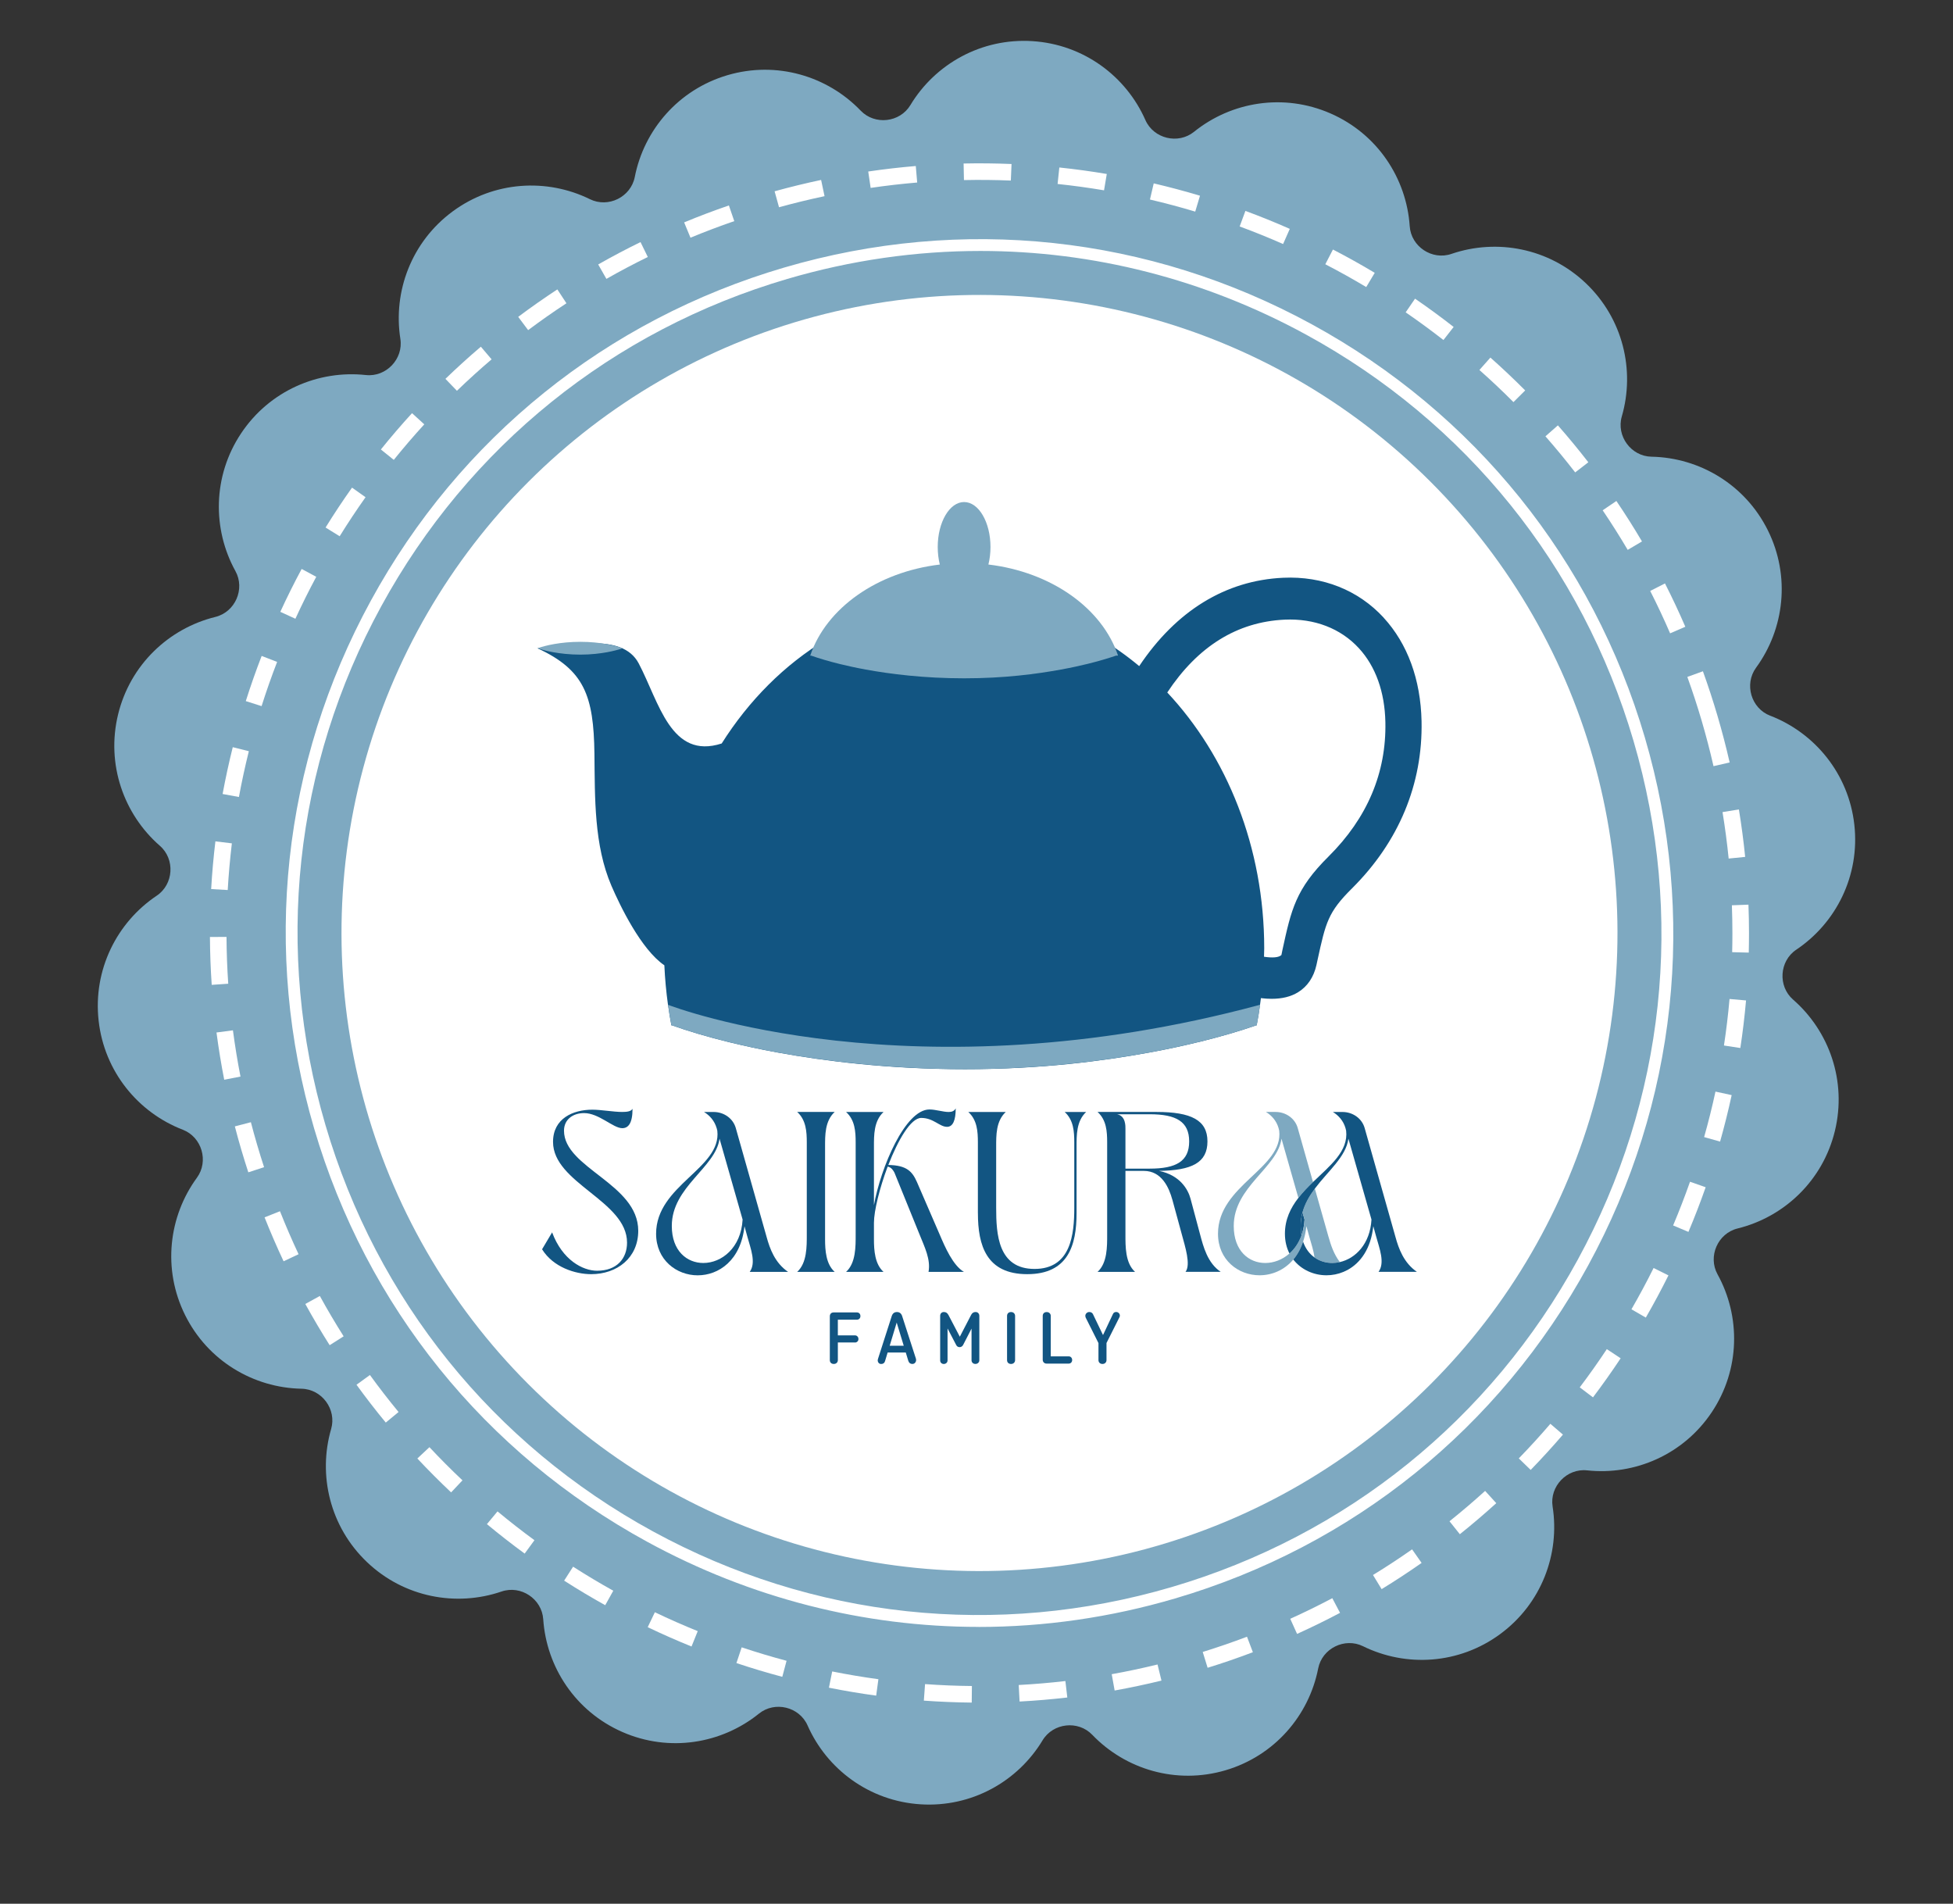
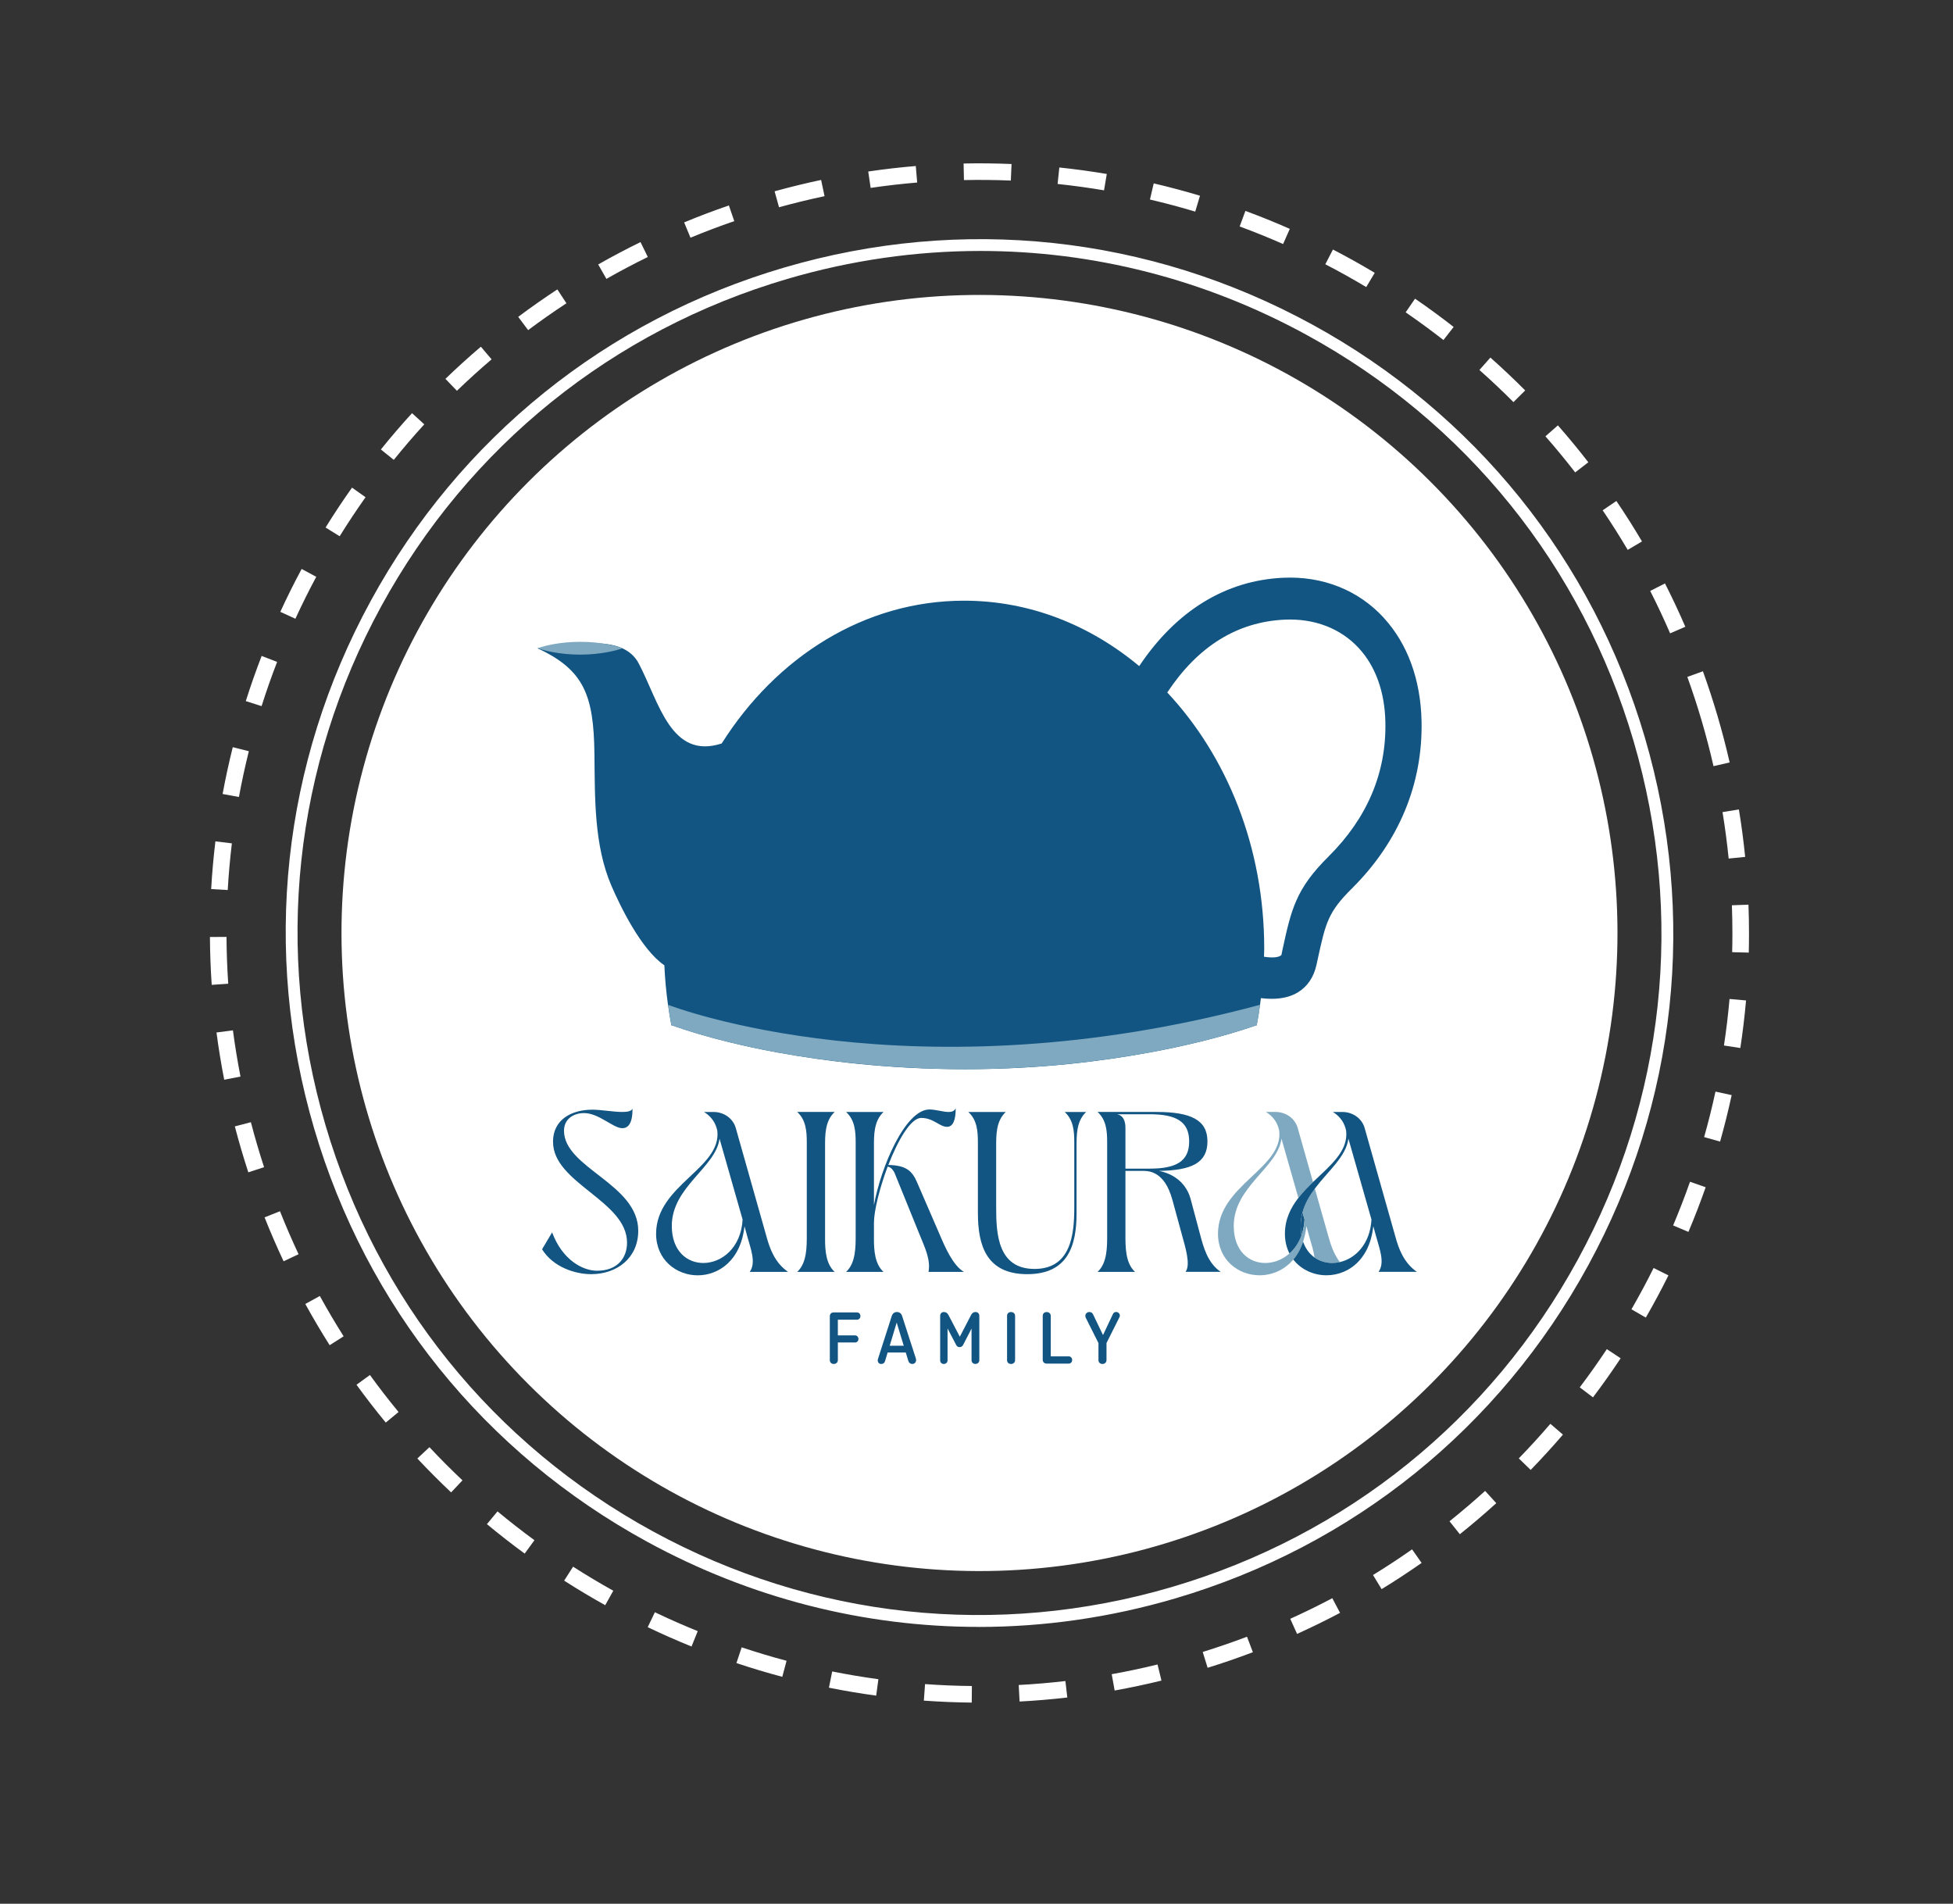
<svg xmlns="http://www.w3.org/2000/svg" id="Layer_1" viewBox="0 0 824.69 803.8">
  <rect x="0" y="0" width="824.69" height="803.8" fill="#333333" stroke="none" />
  <defs>
    <style>.cls-1{fill:#fff;}.cls-2{fill:#7ea9c1;}.cls-3{fill:#125582;}</style>
  </defs>
-   <path class="cls-2" d="m747.48,302.18c-8.04-3.1-11.04-13.31-5.95-20.27,11.94-16.33,14.61-38.58,5-57.96-9.61-19.39-28.93-30.73-49.16-31.12-8.62-.16-14.93-8.73-12.53-17.01,5.64-19.43.54-41.24-15.13-56.18-15.66-14.93-37.69-18.99-56.84-12.43-8.15,2.79-17.01-3.1-17.59-11.7-1.35-20.19-13.6-38.94-33.43-47.61-19.83-8.67-41.91-4.95-57.66,7.76-6.71,5.41-17.05,2.9-20.53-4.98-8.17-18.51-26.1-31.94-47.7-33.31-21.6-1.37-41.08,9.68-51.53,27.01-4.45,7.38-15.02,8.56-20.99,2.34-14.01-14.6-35.45-21.08-56.21-14.99-20.76,6.1-35.29,23.15-39.18,43-1.66,8.46-11.19,13.18-18.93,9.38-18.16-8.93-40.53-7.69-57.95,5.14-17.42,12.83-25.24,33.82-22.11,53.81,1.34,8.51-6.01,16.22-14.57,15.29-20.12-2.18-40.71,6.64-52.7,24.65-11.99,18.02-12.15,40.42-2.37,58.13,4.16,7.55-.1,17.29-8.47,19.35-19.65,4.84-35.99,20.16-41.09,41.19-5.1,21.03,2.4,42.14,17.65,55.44,6.5,5.66,5.82,16.28-1.34,21.08-16.81,11.26-26.92,31.25-24.52,52.76,2.4,21.5,16.67,38.77,35.55,46.05,8.04,3.1,11.04,13.31,5.95,20.27-11.94,16.33-14.61,38.58-5,57.96,9.61,19.39,28.93,30.73,49.16,31.12,8.62.16,14.93,8.73,12.52,17.01-5.64,19.43-.53,41.25,15.13,56.18,15.66,14.93,37.69,18.99,56.84,12.43,8.15-2.79,17.01,3.1,17.59,11.7,1.35,20.19,13.6,38.94,33.43,47.62,19.83,8.68,41.91,4.95,57.66-7.76,6.7-5.41,17.05-2.9,20.53,4.98,8.17,18.51,26.1,31.94,47.7,33.31,21.6,1.37,41.08-9.68,51.53-27.01,4.45-7.38,15.03-8.56,20.99-2.34,14.01,14.6,35.45,21.09,56.22,14.99,20.76-6.1,35.29-23.15,39.18-43.01,1.66-8.46,11.19-13.18,18.93-9.38,18.16,8.93,40.53,7.69,57.95-5.15,17.42-12.83,25.24-33.82,22.11-53.81-1.34-8.51,6.01-16.22,14.57-15.29,20.12,2.18,40.71-6.63,52.7-24.65,11.98-18.02,12.15-40.42,2.37-58.13-4.16-7.54.1-17.29,8.47-19.35,19.65-4.84,35.99-20.16,41.09-41.19,5.1-21.03-2.4-42.14-17.65-55.44-6.49-5.66-5.82-16.28,1.34-21.08,16.81-11.27,26.92-31.25,24.52-52.76-2.4-21.5-16.67-38.77-35.55-46.05Z" />
  <path class="cls-1" d="m410.32,718.87c-6.71-.07-13.51-.35-20.21-.83l.51-6.98c6.56.48,13.21.75,19.78.81l-.07,7Zm20.22-.44l-.37-6.99c6.56-.35,13.19-.91,19.71-1.67l.81,6.95c-6.67.77-13.45,1.35-20.15,1.7Zm-60.56-2.5c-6.66-.91-13.37-2.03-19.95-3.35l1.38-6.86c6.43,1.29,13,2.39,19.51,3.28l-.94,6.94Zm100.7-2.16l-1.24-6.89c6.45-1.16,12.96-2.54,19.35-4.1l1.66,6.8c-6.53,1.59-13.18,3-19.78,4.19Zm-140.34-5.78c-6.48-1.72-13-3.68-19.37-5.81l2.22-6.64c6.24,2.08,12.61,3.99,18.95,5.68l-1.8,6.76Zm179.6-3.81l-2.07-6.69c6.28-1.95,12.57-4.11,18.7-6.43l2.48,6.54c-6.27,2.38-12.69,4.59-19.11,6.57Zm-217.93-8.99c-6.22-2.52-12.45-5.26-18.5-8.16l3.02-6.31c5.92,2.83,12.01,5.52,18.1,7.98l-2.62,6.49Zm255.7-5.32l-2.88-6.38c5.99-2.71,11.96-5.63,17.76-8.7l3.27,6.19c-5.92,3.13-12.03,6.12-18.15,8.89Zm-292.15-12.12c-5.86-3.26-11.7-6.75-17.34-10.37l3.78-5.89c5.53,3.54,11.24,6.96,16.97,10.15l-3.41,6.12Zm327.86-6.78l-3.65-5.97c5.59-3.42,11.14-7.06,16.51-10.83l4.02,5.73c-5.49,3.85-11.17,7.58-16.88,11.07Zm-361.88-15.02c-5.41-3.96-10.77-8.14-15.93-12.43l4.48-5.38c5.05,4.2,10.29,8.29,15.59,12.17l-4.13,5.65Zm394.91-8.17l-4.37-5.47c5.12-4.1,10.18-8.41,15.04-12.82l4.71,5.18c-4.96,4.5-10.13,8.91-15.37,13.1Zm-425.96-17.66c-4.88-4.61-9.68-9.42-14.26-14.31l5.11-4.78c4.48,4.79,9.17,9.5,13.95,14l-4.8,5.09Zm455.87-9.48l-5.02-4.88c4.58-4.71,9.07-9.62,13.33-14.6l5.31,4.56c-4.36,5.08-8.95,10.1-13.63,14.92Zm-483.46-20c-4.27-5.17-8.43-10.55-12.36-15.97l5.67-4.11c3.85,5.31,7.92,10.56,12.09,15.62l-5.4,4.46Zm509.76-10.65l-5.58-4.22c3.96-5.23,7.8-10.66,11.43-16.14l5.84,3.87c-3.71,5.59-7.64,11.14-11.68,16.49Zm-533.46-22.03c-3.59-5.67-7.05-11.53-10.28-17.4l6.14-3.37c3.15,5.75,6.54,11.48,10.05,17.03l-5.91,3.75Zm555.77-11.65l-6.06-3.5c3.28-5.69,6.43-11.55,9.35-17.43l6.27,3.12c-2.99,6-6.2,12-9.55,17.81Zm-575.22-23.77c-2.85-6.06-5.55-12.3-8.03-18.55l6.51-2.58c2.42,6.12,5.07,12.22,7.85,18.15l-6.33,2.98Zm593.21-12.41l-6.45-2.72c2.55-6.05,4.95-12.26,7.13-18.45l6.61,2.32c-2.22,6.33-4.67,12.68-7.28,18.86Zm-608.1-25.14c-1.02-3.12-2.01-6.33-2.96-9.53-.96-3.26-1.88-6.58-2.73-9.87l6.77-1.77c.84,3.22,1.74,6.47,2.68,9.66.92,3.13,1.89,6.27,2.89,9.33l-6.65,2.17Zm621.48-12.99l-6.74-1.9c1.79-6.31,3.4-12.77,4.79-19.2l6.84,1.48c-1.42,6.57-3.07,13.17-4.89,19.62Zm-631.66-26.11c-1.29-6.6-2.39-13.31-3.26-19.95l6.94-.91c.86,6.5,1.93,13.07,3.19,19.52l-6.87,1.34Zm640.21-13.4l-6.92-1.05c.99-6.5,1.78-13.11,2.36-19.65l6.97.62c-.59,6.69-1.4,13.44-2.41,20.08Zm-645.49-26.67c-.46-6.69-.71-13.49-.75-20.2l7-.04c.04,6.57.28,13.22.73,19.77l-6.98.48Zm649.04-13.61l-7-.18c.07-2.64.1-5.33.1-7.98,0-3.93-.08-7.91-.22-11.82l7-.26c.15,4,.23,8.06.23,12.08,0,2.71-.04,5.46-.1,8.16Zm-642.28-26.42l-6.99-.4c.38-6.7.98-13.47,1.79-20.15l6.95.84c-.78,6.53-1.37,13.16-1.75,19.71Zm633.8-13.29c-.66-6.53-1.53-13.13-2.59-19.61l6.91-1.13c1.09,6.63,1.98,13.37,2.65,20.04l-6.96.7Zm-629.08-25.99l-6.88-1.27c1.22-6.59,2.66-13.24,4.29-19.76l6.79,1.7c-1.59,6.38-3,12.89-4.19,19.34Zm622.68-13.03c-1.46-6.39-3.14-12.83-4.99-19.14-1.83-6.22-3.87-12.46-6.06-18.53l6.58-2.38c2.24,6.21,4.32,12.58,6.19,18.94,1.89,6.45,3.61,13.03,5.1,19.56l-6.82,1.56Zm-613.1-25.34l-6.67-2.12c2.03-6.4,4.28-12.81,6.7-19.07l6.53,2.53c-2.37,6.12-4.58,12.4-6.56,18.66Zm594.78-30.73c-2.61-6.03-5.43-12.05-8.41-17.9l6.24-3.17c3.04,5.98,5.93,12.13,8.59,18.29l-6.43,2.78Zm-580.51-6.16l-6.36-2.92c2.8-6.1,5.83-12.19,9.01-18.1l6.17,3.31c-3.11,5.78-6.07,11.74-8.81,17.71Zm562.6-29.08c-3.34-5.66-6.9-11.28-10.57-16.71l5.79-3.93c3.76,5.55,7.4,11.29,10.81,17.08l-6.03,3.56Zm-543.9-5.75l-5.95-3.69c3.53-5.7,7.29-11.37,11.17-16.84l5.71,4.05c-3.79,5.36-7.47,10.9-10.93,16.48Zm521.73-26.95c-4.02-5.19-8.25-10.32-12.57-15.25l5.26-4.62c4.42,5.03,8.74,10.27,12.85,15.58l-5.54,4.28Zm-498.88-5.3l-5.45-4.39c4.21-5.23,8.64-10.39,13.16-15.33l5.17,4.72c-4.42,4.83-8.75,9.88-12.88,15Zm472.81-24.38c-4.62-4.65-9.46-9.21-14.38-13.57l4.64-5.24c5.02,4.45,9.96,9.12,14.69,13.87l-4.96,4.94Zm-446.14-4.79l-4.86-5.04c4.83-4.66,9.86-9.23,14.96-13.57l4.54,5.33c-4.99,4.25-9.92,8.72-14.64,13.28Zm416.57-21.43c-5.17-4.04-10.54-7.97-15.95-11.69l3.96-5.77c5.53,3.79,11.01,7.81,16.3,11.94l-4.31,5.52Zm-386.5-4.18l-4.2-5.6c5.37-4.02,10.93-7.92,16.53-11.59l3.84,5.85c-5.48,3.59-10.92,7.41-16.17,11.34Zm353.9-18.18c-5.63-3.37-11.44-6.61-17.28-9.63l3.22-6.22c5.96,3.08,11.9,6.39,17.65,9.84l-3.6,6.01Zm-320.86-3.47l-3.46-6.08c5.82-3.31,11.83-6.49,17.87-9.44l3.08,6.29c-5.9,2.89-11.78,6-17.48,9.24Zm285.75-14.7c-6.02-2.66-12.19-5.15-18.34-7.42l2.43-6.57c6.28,2.32,12.59,4.87,18.74,7.59l-2.83,6.4Zm-250.24-2.67l-2.68-6.47c6.19-2.57,12.55-4.97,18.9-7.15l2.27,6.62c-6.21,2.13-12.43,4.49-18.49,7Zm213.14-11.02c-6.29-1.89-12.72-3.6-19.12-5.1l1.59-6.82c6.54,1.53,13.11,3.28,19.54,5.21l-2.01,6.71Zm-175.75-1.83l-1.87-6.75c6.49-1.79,13.1-3.41,19.64-4.79l1.45,6.85c-6.4,1.35-12.87,2.93-19.22,4.68Zm137.24-7.16c-6.48-1.09-13.07-1.99-19.61-2.68l.73-6.96c6.68.7,13.42,1.62,20.04,2.74l-1.16,6.9Zm-98.55-1.01l-1.02-6.93c6.64-.98,13.4-1.76,20.08-2.32l.59,6.97c-6.54.55-13.15,1.31-19.65,2.27Zm59.2-3.11c-6.59-.28-13.3-.34-19.8-.2l-.15-7c6.65-.14,13.51-.07,20.24.21l-.29,6.99Z" />
  <path class="cls-1" d="m413.21,686.91c-48.38,0-96.26-12.11-139.91-35.94-68.65-37.48-118.6-99.45-140.65-174.5-22.04-75.05-13.54-154.19,23.94-222.84,37.48-68.66,99.45-118.61,174.5-140.65,75.05-22.04,154.19-13.54,222.84,23.94,68.65,37.48,118.6,99.45,140.65,174.5,22.04,75.05,13.54,154.19-23.94,222.85-37.48,68.66-99.45,118.6-174.5,140.65-27.33,8.03-55.22,12.01-82.93,12.01Zm.8-580.95c-27.25,0-54.64,3.91-81.52,11.8-73.77,21.67-134.68,70.77-171.52,138.25s-45.2,145.27-23.53,219.04c21.67,73.77,70.76,134.68,138.25,171.52,67.48,36.84,145.27,45.2,219.04,23.53,73.77-21.67,134.68-70.76,171.52-138.25,36.84-67.48,45.2-145.27,23.53-219.04-21.67-73.77-70.76-134.68-138.25-171.52-42.9-23.42-89.97-35.33-137.53-35.33Z" />
  <circle class="cls-1" cx="413.61" cy="393.93" r="269.4" transform="translate(-157.41 407.85) rotate(-45)" />
  <path class="cls-3" d="m584.29,260.8c-10.69-11.62-25.71-17.63-42.44-16.86-24.36,1.12-45.18,13.96-60.8,37.3-20.82-17.38-46.34-27.62-73.96-27.62-42.05,0-79.29,23.76-102.34,60.29-21.49,6.93-26.41-17.41-35.03-33.79-7.06-13.41-29.47-7.15-42.79-6.42,19.86,9.16,23.76,20.09,24.08,44.51.22,18.78-.2,38.61,7.18,55.79,3.67,8.5,12.54,26.89,22.35,33.57.25,5.65.77,11.21,1.53,16.67l.03.03c.39,2.91.87,5.81,1.41,8.66h.51c-.06,0-.1.03-.13.03,6.55,2.36,14.94,4.85,24.08,7.09l.57.13c5.14,1.24,11.88,2.78,19.99,4.24,19.38,3.54,46.68,7.02,79,7.02s58.28-3.48,77.69-7.02c8.4-1.53,15.33-3.09,20.6-4.38l.48-.09c9.04-2.23,17.4-4.66,24.01-6.99-.03,0-.09-.03-.13-.03h.47c.55-2.84,1.03-5.75,1.42-8.69.15-.92.25-1.88.38-2.81,1.56.19,3.09.29,4.5.29,4.34,0,8.12-.87,11.24-2.81,3.93-2.43,6.58-6.39,7.7-11.44l.45-2.07c3.48-15.93,4.4-20.22,14.6-30.34,19.73-19.61,29.89-44,29.34-70.57-.38-17.59-5.91-32.7-16-43.68Zm-23.28,100.82c-13.88,13.76-15.74,22.35-19.47,39.44l-.44,2.17c-1.19,1.12-3.84,1.24-7.35.73.03-1.18.09-2.33.09-3.51,0-42.76-15.77-81.21-40.94-108.07,12.9-19.48,29.51-29.82,49.56-30.75,12.58-.58,23.67,3.7,31.36,12.07,7.06,7.67,10.92,18.46,11.18,31.21.44,21.36-7.63,40.46-23.99,56.71Z" />
-   <path class="cls-2" d="m417.37,238.36c.56-2.28.88-4.78.88-7.4,0-10.49-4.99-18.99-11.14-18.99s-11.14,8.5-11.14,18.99c0,2.63.32,5.12.88,7.4-26.5,3.17-47.9,18.4-54.67,38.3-.02.01-.04.02-.06.03.02,0,.04,0,.05.01-.02.04-.04.09-.05.13h.44c3.38,1.19,7.62,2.45,12.22,3.57l.31.07c2.71.66,6.24,1.46,10.5,2.23,10.21,1.87,24.56,3.7,41.55,3.7s30.64-1.83,40.85-3.7c4.42-.8,8.07-1.62,10.84-2.3l.24-.05c4.57-1.12,8.79-2.36,12.19-3.53h.86c-6.7-19.99-28.15-35.29-54.74-38.47Z" />
  <path class="cls-2" d="m262.96,273.7c-.97.34-2.18.7-3.5,1.02h-.07c-.77.2-1.78.43-3,.65-2.84.52-6.77,1.03-11.33,1.03s-8.69-.51-11.51-1.03c-1.18-.21-2.17-.43-2.92-.61l-.08-.02c-1.33-.33-2.55-.69-3.51-1.04,3.09-1.14,9.65-2.71,18.02-2.71s14.71,1.57,17.9,2.71Z" />
  <path class="cls-2" d="m530.67,432.92h-.47s.09.03.13.03c-6.61,2.33-14.98,4.76-24.01,6.99l-.48.09c-5.27,1.28-12.2,2.84-20.6,4.38-19.41,3.54-46.5,7.02-77.69,7.02s-59.62-3.48-79-7.02c-8.11-1.47-14.85-3-19.99-4.24l-.57-.13c-9.13-2.24-17.53-4.73-24.08-7.09.03,0,.06-.03.13-.03h-.51c-.55-2.84-1.02-5.75-1.41-8.66,2.11.8,103.31,39.5,249.98-.03-.39,2.94-.87,5.84-1.42,8.69Z" />
  <path class="cls-3" d="m360.97,566.82h-7.17v7.43c0,.48-.16.88-.48,1.18-.32.31-.73.46-1.23.46s-.91-.15-1.22-.44c-.31-.3-.46-.7-.46-1.2v-18.48c0-.5.15-.9.44-1.2.3-.3.7-.44,1.2-.44h9.77c.46,0,.83.14,1.1.43.27.28.41.66.41,1.12s-.14.8-.41,1.09c-.27.29-.64.43-1.1.43h-8.02v6.61h7.17c.44,0,.8.14,1.09.43.28.29.43.66.43,1.12s-.14.79-.43,1.07c-.29.27-.65.41-1.09.41Z" />
  <path class="cls-3" d="m386.75,573.56c.07.26.1.47.1.62,0,.48-.15.89-.45,1.22s-.69.49-1.17.49c-.83,0-1.39-.44-1.68-1.31l-1.07-3.52h-7.66l-1.09,3.61c-.24.82-.78,1.23-1.63,1.23-.46,0-.81-.15-1.08-.46-.26-.31-.39-.69-.39-1.15,0-.13.03-.3.1-.49l5.82-18.12c.37-1.14,1.11-1.71,2.2-1.71s1.83.57,2.2,1.71l5.79,17.89Zm-8.11-15.13l-2.95,9.77h5.93l-2.97-9.77Z" />
  <path class="cls-3" d="m400.45,555.12l4.85,9.27,4.81-9.27c.41-.77,1.03-1.16,1.83-1.16.48,0,.87.15,1.16.46.29.31.44.7.44,1.18v18.71c0,.46-.16.84-.48,1.13-.32.3-.72.44-1.2.44s-.84-.15-1.15-.44c-.31-.3-.46-.67-.46-1.13v-13.35l-3.59,6.97c-.35.57-.83.86-1.45.86s-1.11-.28-1.41-.85l-3.68-7.04v13.48c0,.44-.15.8-.46,1.09-.31.28-.68.43-1.12.43s-.81-.14-1.1-.43c-.3-.28-.44-.65-.44-1.09v-18.78c0-.5.15-.9.44-1.2s.68-.44,1.16-.44c.81,0,1.42.39,1.83,1.16Z" />
  <path class="cls-3" d="m428.64,555.61v18.64c0,.48-.16.88-.48,1.18-.32.31-.73.46-1.23.46s-.91-.15-1.22-.44c-.31-.3-.46-.7-.46-1.2v-18.64c0-.5.15-.9.46-1.2.31-.3.71-.44,1.22-.44s.92.15,1.23.46c.32.31.48.7.48,1.18Z" />
  <path class="cls-3" d="m443.7,555.61v17.07h7.56c.44,0,.79.15,1.07.44.27.3.41.66.41,1.1s-.14.8-.41,1.09c-.27.29-.63.43-1.07.43h-9.31c-.48,0-.88-.15-1.18-.46-.31-.31-.46-.7-.46-1.18v-18.48c0-.5.15-.9.46-1.2.31-.3.71-.44,1.22-.44s.91.15,1.23.46c.32.31.48.7.48,1.18Z" />
  <path class="cls-3" d="m472.67,556.23l-5.43,10.82v7.2c0,.48-.16.88-.48,1.18-.32.31-.73.46-1.23.46s-.91-.15-1.22-.46c-.31-.31-.46-.7-.46-1.18v-7.17l-5.39-10.75c-.11-.33-.16-.57-.16-.72,0-.46.16-.85.5-1.17.33-.32.72-.48,1.18-.48.68,0,1.19.28,1.51.83l4.28,8.9,4.2-8.9c.26-.56.72-.84,1.37-.84.41,0,.77.15,1.08.44.3.3.46.64.46,1.04.04.22-.02.48-.2.79Z" />
  <path class="cls-3" d="m228.9,527.47l4.24-7.14c4.34,11.67,12.92,16.2,19,16.2,8.39,0,12.64-5.21,12.64-11.86,0-17.65-31.25-25.08-31.25-42.54,0-9.93,8.49-13.6,16.59-13.6,3.76,0,8.97.96,12.64.96,2.22,0,3.76-.29,4.34-1.35,0,6.37-1.93,8.2-4.34,8.2-3.86,0-9.84-6.37-16.11-6.37-4.73,0-8.49,2.7-8.49,7.43,0,15.82,31.35,22.38,31.35,42.25,0,11.48-8.97,18.33-19.87,18.33-6.66,0-16.01-2.89-20.74-10.51Z" />
  <path class="cls-3" d="m302.59,476.25c-.87-2.99-2.89-5.3-5.31-6.75h4.05c4.34,0,8.2,2.7,9.36,6.75l13.02,46.01c1.35,4.92,3.47,10.9,9.07,14.76h-16.2c2.8-3.86.39-9.84-.96-14.76l-1.25-4.53c-1.54,14.47-10.9,20.74-19.77,20.74s-17.55-6.46-17.55-17.55c0-20.54,27.68-27.59,25.85-43.5l-.29-1.16Zm1.25,4.53c-1.64,12.25-20.16,20.26-20.16,36.85,0,10.61,6.46,15.63,13.31,15.63,7.72,0,15.92-6.37,16.59-18.33l-9.74-34.14Z" />
  <path class="cls-3" d="m348.4,523.22c0,4.73.39,10.51,4.05,13.79h-15.82c4.15-3.76,4.05-10.8,4.05-15.72v-38.97c0-4.44-.29-9.45-4.05-12.83h15.82c-4.15,3.86-4.05,9.84-4.05,14.76v38.97Z" />
  <path class="cls-3" d="m369.04,508.85c2.89-16.01,13.21-40.41,23.44-40.41,2.6,0,5.79,1.06,8.1,1.06,1.35,0,2.41-.39,2.99-1.54,0,5.02-1.16,7.81-3.67,7.81-3.18,0-5.69-3.76-10.9-3.76-4.44,0-9.84,9.45-13.89,19.87,7.81.1,10.13,2.8,12.06,7.14l9.65,22.28c2.22,5.21,5.59,13.02,10.22,15.72h-14.95c.96-5.3-1.64-10.42-3.76-15.72l-10.61-26.14c-.39-.77-1.25-2.31-2.89-2.6-3.38,8.97-5.79,18.71-5.79,23.73v6.94c0,4.73.39,10.51,4.05,13.79h-15.82c4.15-3.76,4.05-10.8,4.05-15.72v-38.97c0-4.53-.29-9.45-4.05-12.83h15.82c-4.15,3.86-4.05,9.84-4.05,14.76v24.6Z" />
  <path class="cls-3" d="m412.93,512.23v-29.9c0-4.53-.29-9.45-4.05-12.83h15.82c-4.15,3.86-4.05,9.84-4.05,14.76v25.66c0,11.19.77,25.85,16.2,25.85s16.78-14.66,16.78-25.85v-27.59c0-4.53-.29-9.45-4.05-12.83h9.07c-4.15,3.86-4.05,9.84-4.05,14.76v27.97c0,13.6-3.57,25.75-20.83,25.75s-20.83-12.15-20.83-25.75Z" />
  <path class="cls-3" d="m495.01,506.44c-1.35-4.92-4.44-12.06-11.96-12.06h-7.81v26.91c0,4.92-.1,11.96,4.05,15.72h-15.82c4.15-3.76,4.05-10.8,4.05-15.72v-38.97c0-4.53-.29-9.45-4.05-12.83h24.89c14.66,0,21.51,3.47,21.51,12.44s-6.56,12.25-20.45,12.44c8.87,1.83,12.25,7.81,13.31,11.77l4.05,15.14c1.35,5.02,3.09,11.96,8.68,15.72h-14.85c2.31-2.99-.19-10.71-1.54-15.72l-4.05-14.85Zm-19.77-13.02h10.22c11.19,0,16.69-3.09,16.69-11.48s-5.5-11.48-16.69-11.48h-13.79c3.76.68,3.57,5.11,3.57,6.27v16.69Z" />
  <path class="cls-3" d="m550.01,511.89c-.49,1.8-.77,3.71-.77,5.74,0,1.42.12,2.73.34,3.95.7-1.98,1.17-4.2,1.3-6.65l-.87-3.04Z" />
  <path class="cls-2" d="m561,522.26l-5.78-20.41c-2.27,3.03-4.2,6.31-5.22,10.04l.87,3.04c-.14,2.46-.6,4.67-1.3,6.65-1.14,3.2-2.93,5.77-5.07,7.67-2.98,2.64-6.65,4.01-10.22,4.01-6.85,0-13.31-5.02-13.31-15.63,0-16.59,18.52-24.6,20.16-36.85l7.13,24.99c1.85-2.38,3.99-4.58,6.18-6.69l-6.46-22.84c-1.16-4.05-5.02-6.75-9.36-6.75h-4.05c2.41,1.45,4.44,3.76,5.31,6.75l.29,1.16c1.83,15.91-25.85,22.96-25.85,43.5,0,11.09,8.58,17.55,17.55,17.55,5.12,0,10.41-2.1,14.26-6.65,1.71-2.02,3.13-4.52,4.13-7.54.65-1.96,1.13-4.14,1.39-6.55l1.25,4.53c.75,2.74,1.83,5.81,2.16,8.66,2.2,1.57,4.81,2.34,7.49,2.34,1.07,0,2.15-.13,3.22-.37-2.54-3.35-3.83-7.24-4.76-10.62Z" />
  <path class="cls-3" d="m598.33,537.02c-5.59-3.86-7.72-9.84-9.07-14.76l-13.02-46.01c-1.16-4.05-5.02-6.75-9.36-6.75h-4.05c2.41,1.45,4.44,3.76,5.31,6.75l.29,1.16c1,8.65-6.73,14.68-13.99,21.68-2.19,2.11-4.33,4.31-6.18,6.69-3.31,4.26-5.68,9.12-5.68,15.13,0,3.17.71,5.97,1.92,8.34,2.14-1.9,3.93-4.47,5.07-7.67-.22-1.22-.34-2.53-.34-3.95,0-2.03.28-3.94.77-5.74,1.02-3.73,2.95-7,5.22-10.04,5.57-7.44,13.15-13.43,14.17-21.07l9.74,34.14c-.58,10.3-6.74,16.45-13.37,17.96-1.07.24-2.15.37-3.22.37-2.68,0-5.29-.77-7.49-2.34-2.08-1.49-3.78-3.69-4.8-6.65-1,3.02-2.42,5.52-4.13,7.54,3.33,4.3,8.6,6.65,14.01,6.65,2.42,0,4.88-.47,7.21-1.45.56-.24,1.12-.5,1.66-.79,5.45-2.96,9.88-8.93,10.9-18.5l1.25,4.53c1.35,4.92,3.76,10.9.96,14.76h16.2Z" />
</svg>